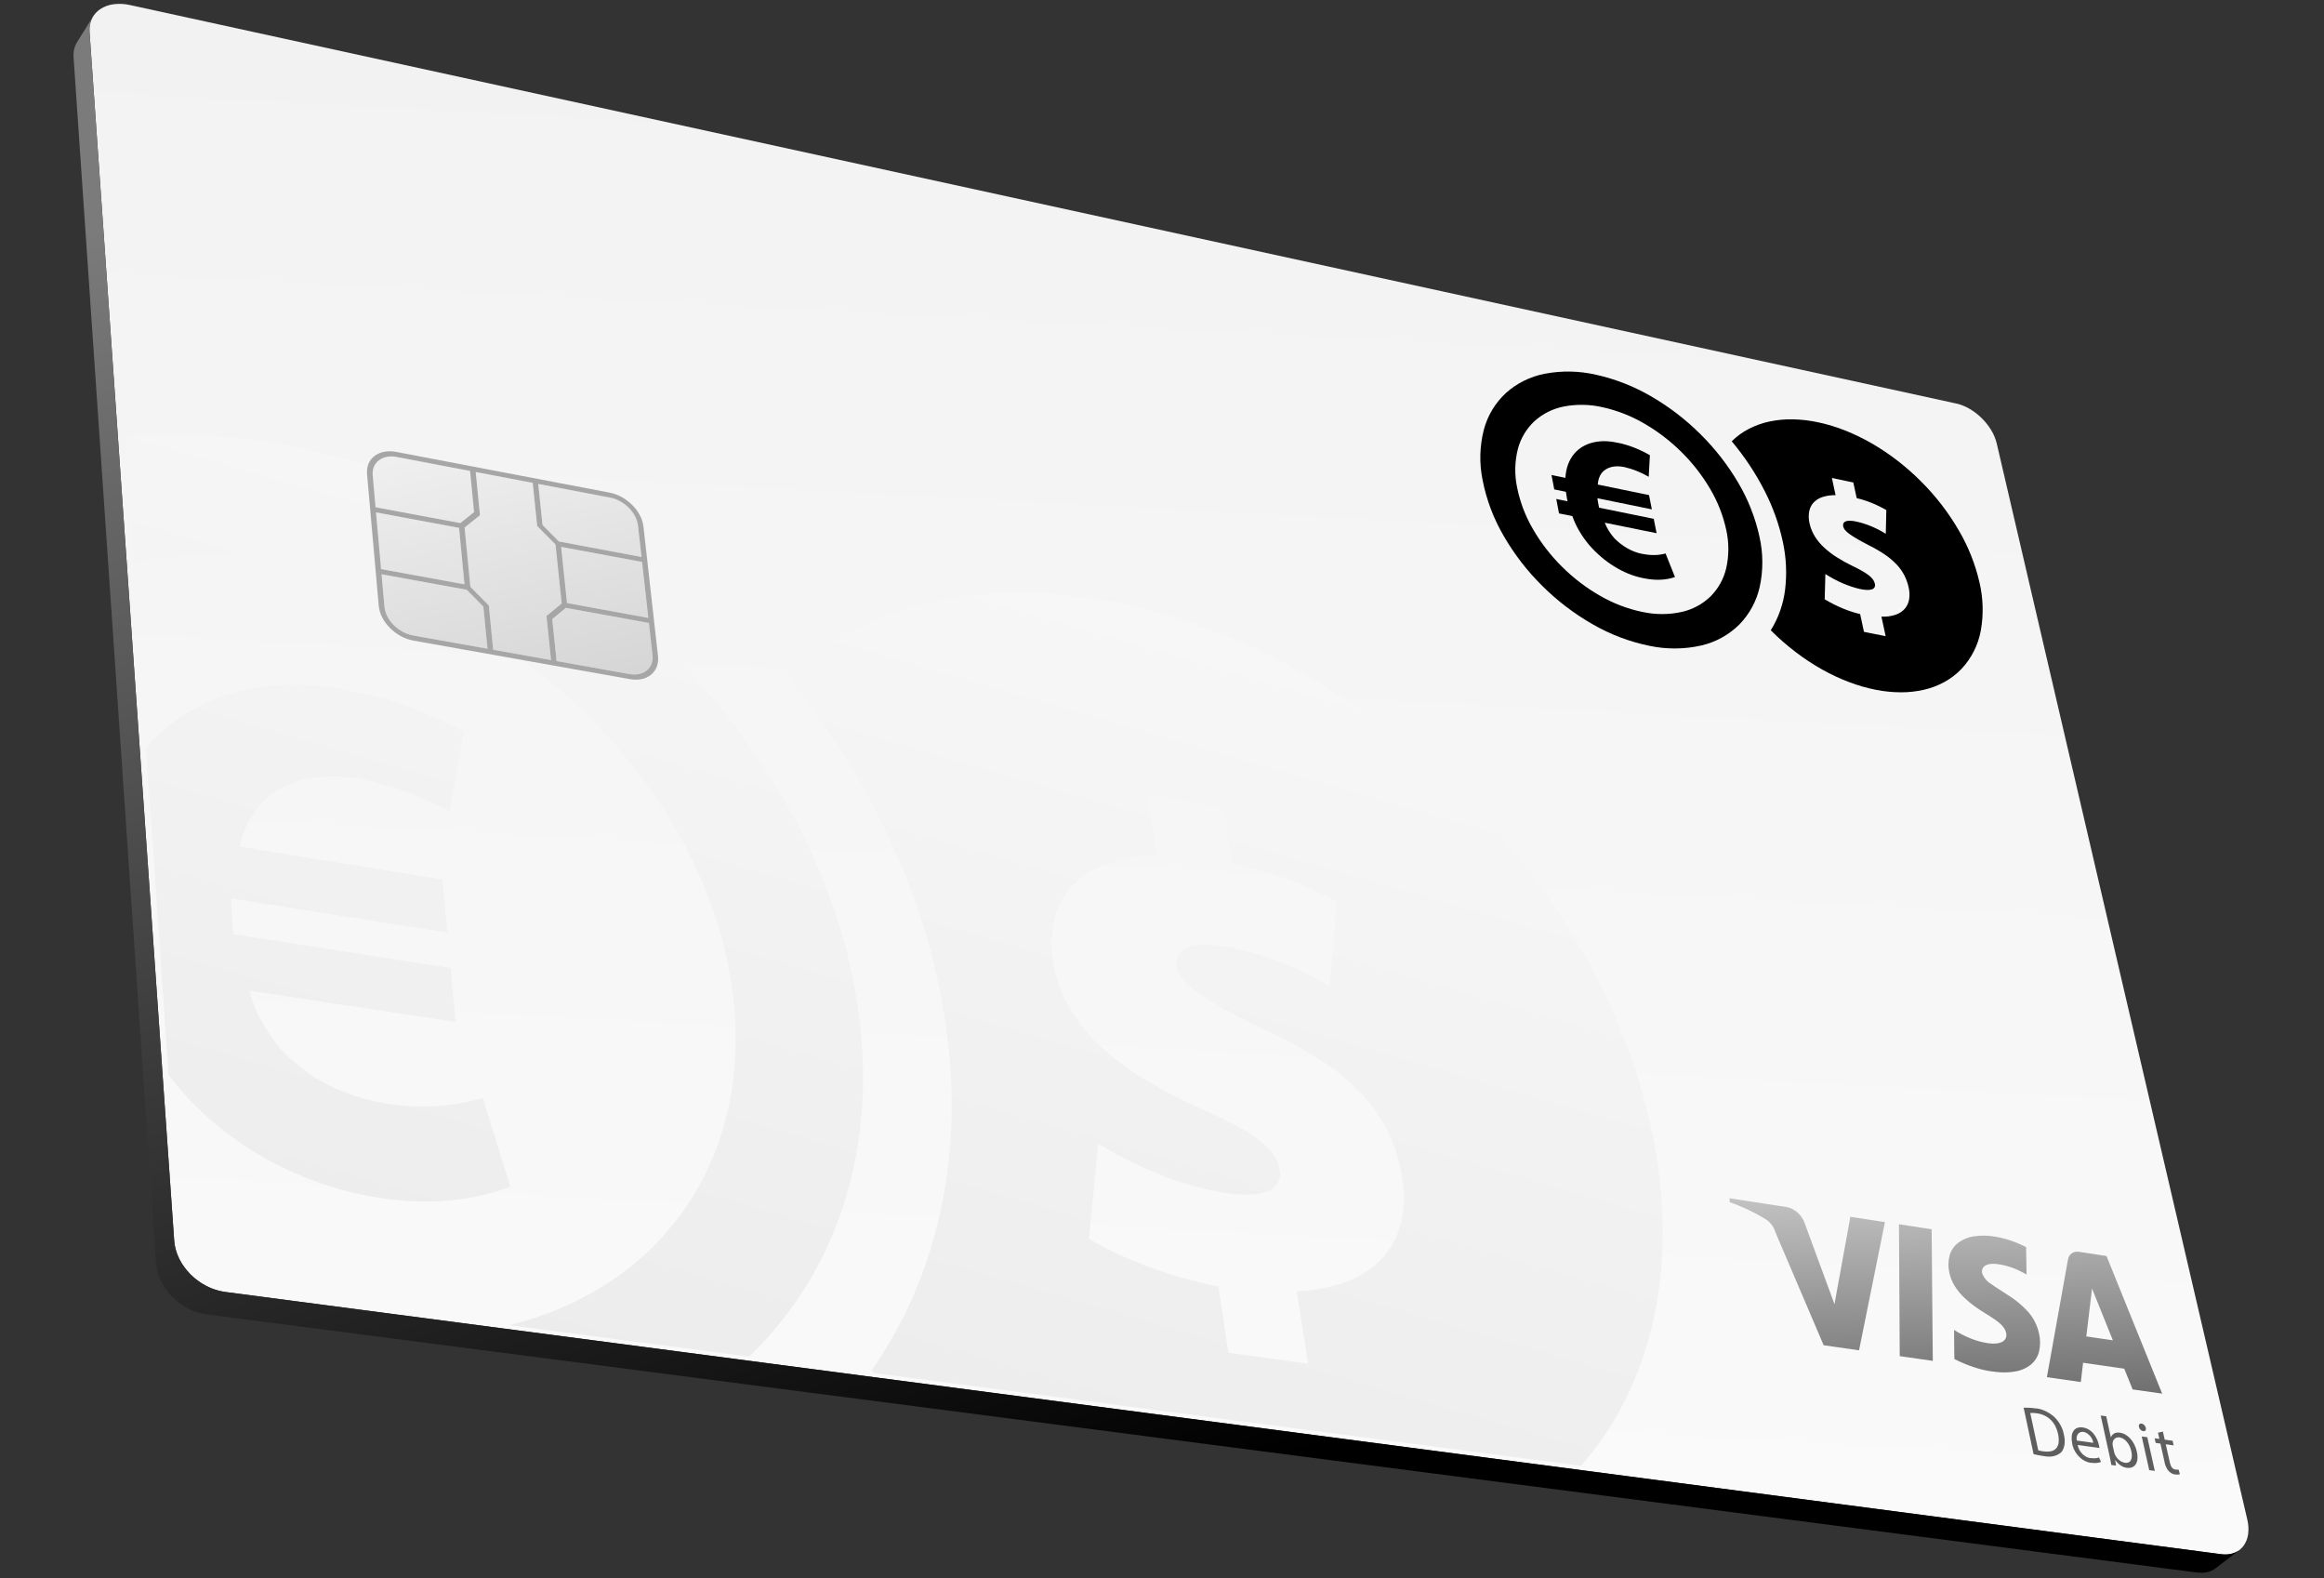
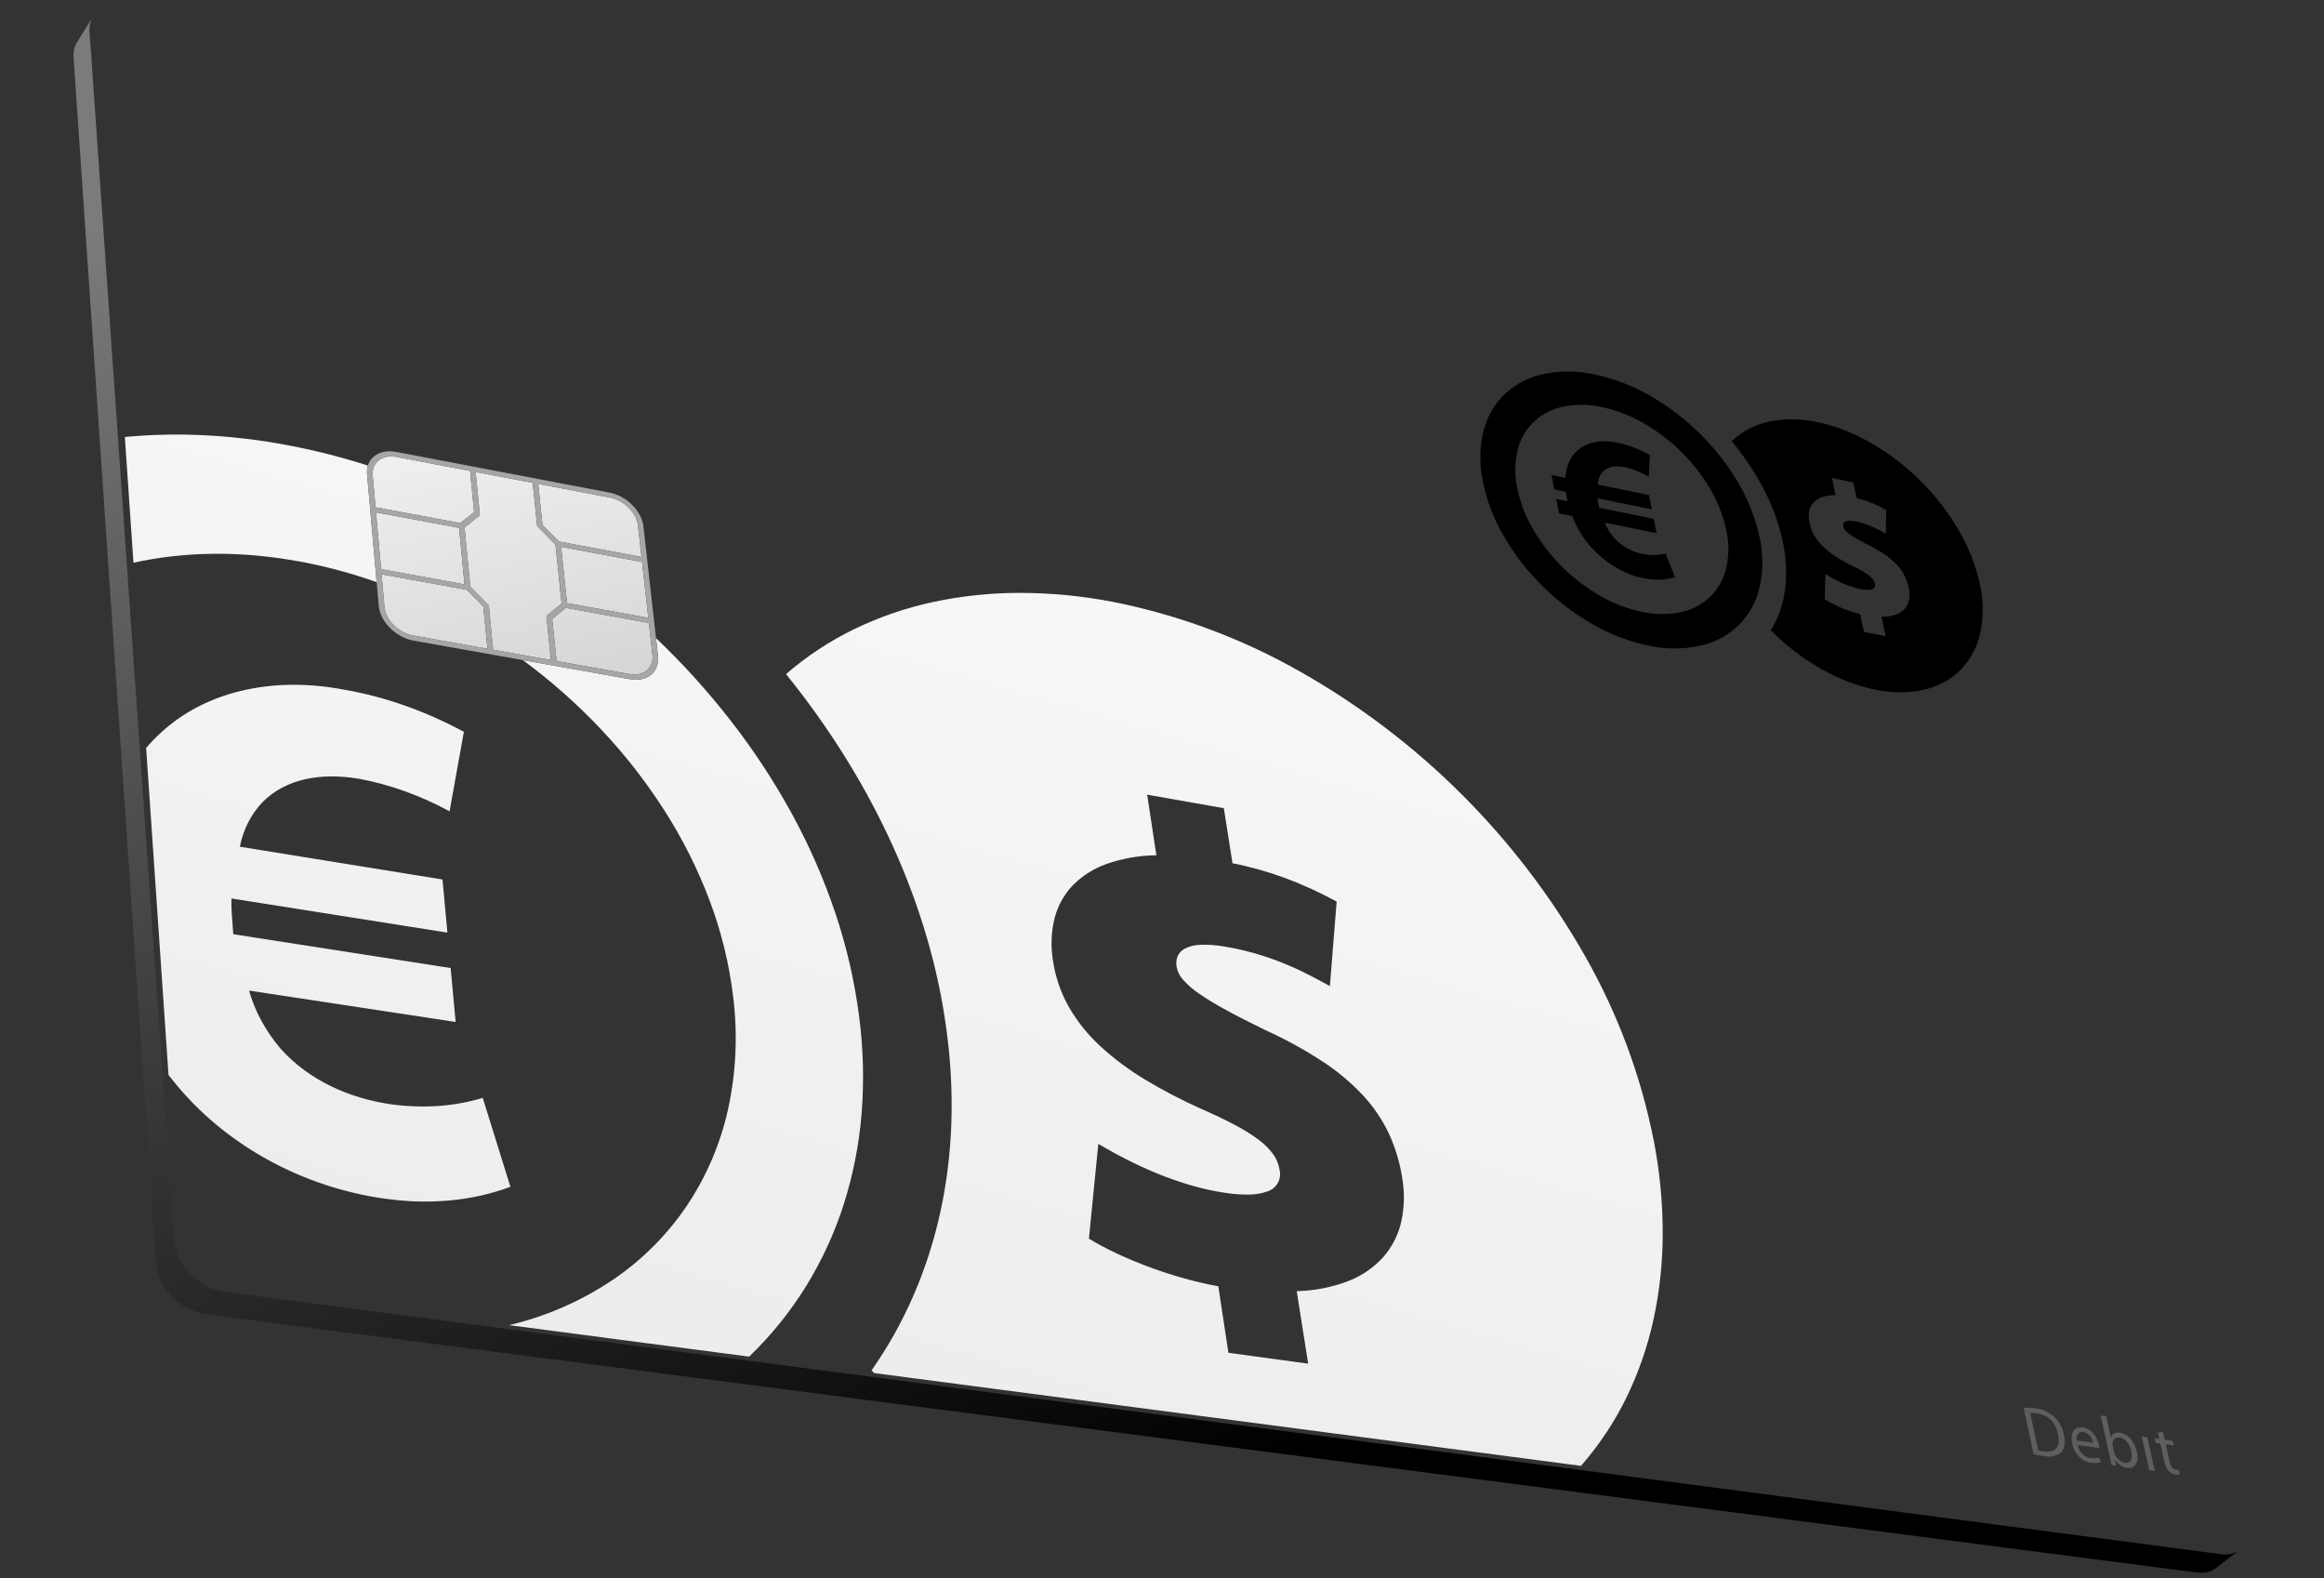
<svg xmlns="http://www.w3.org/2000/svg" width="439" height="298" viewBox="0 0 439 298" fill="none">
  <rect x="0" y="0" width="439" height="298" fill="#333333" stroke="none" />
-   <path d="M419.558 293.501L42.523 243.978C41.285 243.809 40.086 243.428 38.977 242.851C37.87 242.28 36.858 241.539 35.978 240.655C35.114 239.794 34.395 238.798 33.851 237.706C33.32 236.649 33 235.499 32.91 234.32L16.916 6.028C16.84 5.158 16.997 4.284 17.372 3.495C17.732 2.764 18.284 2.144 18.968 1.701C19.719 1.22 20.568 0.913 21.452 0.801C22.493 0.668 23.55 0.72 24.573 0.955L369.538 76.203C370.429 76.408 371.283 76.749 372.069 77.215C373.73 78.198 375.124 79.573 376.13 81.221C376.608 82 376.962 82.848 377.178 83.736L424.508 286.945C424.738 287.866 424.79 288.822 424.661 289.763C424.552 290.549 424.25 291.297 423.782 291.938C423.335 292.535 422.727 292.992 422.029 293.257C421.394 293.491 420.716 293.589 420.041 293.545C419.882 293.537 419.721 293.522 419.558 293.501Z" fill="url(#paint0_linear_1_34488)" />
  <path d="M415.057 296.964L39.061 248.219C38.688 248.169 38.318 248.098 37.954 248.006C37.846 247.98 37.74 247.948 37.633 247.919C37.362 247.845 37.096 247.759 36.833 247.665C36.769 247.64 36.702 247.627 36.636 247.602C36.6 247.588 36.565 247.568 36.528 247.553C36.186 247.418 35.848 247.272 35.521 247.1L35.507 247.091C35.482 247.078 35.459 247.063 35.433 247.05C35.124 246.888 34.825 246.71 34.533 246.522C34.494 246.497 34.453 246.477 34.415 246.452C34.36 246.416 34.31 246.371 34.255 246.335C34.023 246.175 33.798 246.008 33.58 245.833C33.499 245.77 33.419 245.707 33.338 245.641C33.062 245.41 32.793 245.17 32.541 244.915L32.517 244.891L32.499 244.875C32.47 244.846 32.447 244.814 32.422 244.786C32.194 244.553 31.981 244.31 31.777 244.06C31.705 243.973 31.638 243.886 31.57 243.799C31.401 243.578 31.24 243.352 31.089 243.121C31.052 243.065 31.006 243.016 30.971 242.956C30.955 242.93 30.943 242.903 30.926 242.877C30.741 242.584 30.574 242.287 30.422 241.978L30.409 241.949L30.397 241.927C30.378 241.891 30.368 241.853 30.351 241.816C30.222 241.541 30.106 241.26 30.004 240.975C29.989 240.933 29.967 240.893 29.952 240.85C29.931 240.789 29.921 240.726 29.901 240.665C29.824 240.423 29.757 240.181 29.701 239.936C29.685 239.87 29.658 239.805 29.645 239.739C29.637 239.702 29.637 239.666 29.63 239.63C29.56 239.291 29.511 238.948 29.483 238.603L13.899 10.846C13.879 10.573 13.879 10.3 13.899 10.028C13.919 9.77 13.959 9.515 14.019 9.264C14.075 9.023 14.151 8.788 14.247 8.56C14.34 8.338 14.452 8.123 14.581 7.919L17.593 3.096C17.464 3.301 17.352 3.515 17.259 3.738C17.165 3.966 17.089 4.202 17.032 4.443C16.973 4.694 16.933 4.95 16.914 5.207C16.893 5.479 16.893 5.753 16.913 6.025L32.906 234.315C32.933 234.661 32.982 235.006 33.052 235.346C33.072 235.447 33.099 235.549 33.122 235.65C33.18 235.896 33.246 236.14 33.325 236.382C33.358 236.483 33.39 236.59 33.428 236.693C33.532 236.978 33.648 237.26 33.778 237.536C33.798 237.58 33.814 237.624 33.837 237.669C33.992 237.988 34.169 238.296 34.356 238.598C34.408 238.679 34.465 238.761 34.519 238.843C34.672 239.075 34.833 239.301 35.003 239.522C35.07 239.61 35.139 239.698 35.21 239.785C35.415 240.036 35.631 240.279 35.857 240.515C35.89 240.548 35.92 240.586 35.951 240.62C36.213 240.883 36.49 241.133 36.776 241.374C36.856 241.439 36.94 241.504 37.022 241.568C37.242 241.744 37.469 241.911 37.703 242.071C37.8 242.135 37.887 242.198 37.981 242.259C38.272 242.449 38.576 242.628 38.886 242.791C38.91 242.804 38.933 242.819 38.96 242.832C39.294 243.003 39.636 243.158 39.986 243.295C40.084 243.335 40.188 243.369 40.29 243.411C40.554 243.507 40.822 243.593 41.093 243.667C41.2 243.697 41.306 243.728 41.414 243.755C41.78 243.847 42.151 243.919 42.525 243.971L419.56 293.494C419.894 293.539 420.23 293.555 420.567 293.542L420.58 293.542C420.886 293.529 421.189 293.488 421.487 293.419L421.51 293.412C421.787 293.346 422.058 293.252 422.317 293.132L422.326 293.126C422.578 293.008 422.816 292.863 423.037 292.694L418.53 296.153C418.419 296.238 418.302 296.318 418.182 296.392C418.065 296.462 417.944 296.527 417.821 296.585L417.813 296.59L417.808 296.589C417.675 296.652 417.539 296.706 417.399 296.753C417.272 296.797 417.139 296.834 417.004 296.869L416.989 296.874L416.984 296.874L416.971 296.873C416.824 296.908 416.675 296.935 416.526 296.955C416.38 296.975 416.231 296.987 416.078 296.994L416.07 296.994L416.06 296.993C415.9 297 415.737 297 415.571 296.992L415.531 296.99C415.376 296.993 415.218 296.984 415.057 296.964Z" fill="url(#paint1_linear_1_34488)" />
  <path d="M362.83 90.862C365.64 93.648 368.068 96.795 370.05 100.221C371.826 103.261 373.131 106.552 373.92 109.984C374.625 112.961 374.711 116.052 374.174 119.064C373.68 121.791 372.407 124.315 370.507 126.332C369.568 127.31 368.485 128.138 367.296 128.79C366.084 129.451 364.787 129.943 363.442 130.252C362.012 130.581 360.549 130.744 359.082 130.737C357.497 130.732 355.916 130.574 354.36 130.266C352.65 129.928 350.971 129.447 349.341 128.829C347.587 128.168 345.886 127.376 344.251 126.459C342.509 125.484 340.838 124.388 339.25 123.178C337.572 121.903 335.984 120.515 334.495 119.024C335.961 116.671 336.889 114.024 337.212 111.271C337.565 108.262 337.413 105.216 336.761 102.257C336.042 98.939 334.891 95.73 333.339 92.711C331.628 89.361 329.542 86.215 327.121 83.335C328.072 82.397 329.158 81.607 330.343 80.992C331.573 80.357 332.882 79.89 334.236 79.604C335.694 79.296 337.182 79.157 338.672 79.189C340.306 79.222 341.932 79.416 343.528 79.766C345.248 80.139 346.934 80.655 348.569 81.306C350.288 81.991 351.956 82.799 353.558 83.724C355.228 84.688 356.832 85.761 358.36 86.937C359.932 88.148 361.426 89.459 362.83 90.862ZM355.403 116.451C356.299 116.492 357.196 116.373 358.051 116.099C358.72 115.884 359.32 115.496 359.793 114.976C360.227 114.475 360.515 113.864 360.625 113.21C360.747 112.452 360.718 111.677 360.539 110.931C360.369 110.136 360.096 109.367 359.727 108.644C359.34 107.902 358.852 107.217 358.277 106.608C357.609 105.906 356.866 105.278 356.063 104.735C355.07 104.063 354.031 103.462 352.953 102.938C352.147 102.517 351.457 102.144 350.873 101.806C350.289 101.468 349.812 101.169 349.429 100.892C349.109 100.672 348.816 100.415 348.555 100.127C348.375 99.933 348.247 99.697 348.182 99.44C348.137 99.262 348.141 99.075 348.192 98.899C348.252 98.727 348.376 98.585 348.539 98.504C348.779 98.388 349.043 98.331 349.31 98.337C349.743 98.335 350.175 98.383 350.598 98.479C351.06 98.578 351.527 98.7 352 98.847C352.473 98.994 352.944 99.165 353.413 99.359C353.883 99.553 354.354 99.771 354.824 100.01C355.293 100.25 355.76 100.511 356.222 100.795L356.324 96.321C355.861 96.056 355.395 95.809 354.928 95.582C354.462 95.355 353.993 95.146 353.524 94.958C353.055 94.769 352.588 94.601 352.122 94.454C351.656 94.306 351.19 94.178 350.729 94.072L350.088 91.111L346.043 90.263L346.739 93.511C345.89 93.487 345.042 93.607 344.233 93.867C343.594 94.072 343.019 94.437 342.561 94.927C342.14 95.4 341.859 95.98 341.748 96.603C341.623 97.335 341.646 98.083 341.816 98.805C342.005 99.686 342.343 100.528 342.817 101.294C343.307 102.076 343.9 102.788 344.581 103.411C345.323 104.092 346.126 104.704 346.978 105.239C347.914 105.828 348.882 106.366 349.877 106.849C350.591 107.187 351.2 107.505 351.717 107.799C352.163 108.046 352.591 108.324 352.998 108.633C353.297 108.855 353.563 109.12 353.788 109.417C353.966 109.655 354.092 109.928 354.156 110.219C354.222 110.451 354.2 110.699 354.094 110.916C353.976 111.107 353.79 111.246 353.573 111.304C353.279 111.389 352.972 111.424 352.666 111.406C352.252 111.388 351.841 111.336 351.436 111.25C350.887 111.128 350.335 110.976 349.779 110.793C349.225 110.611 348.668 110.4 348.11 110.161C347.552 109.922 347 109.654 346.45 109.36C345.899 109.066 345.351 108.746 344.811 108.4L344.682 113.169C345.235 113.501 345.79 113.809 346.349 114.092C346.907 114.375 347.467 114.634 348.028 114.868C348.587 115.102 349.147 115.31 349.707 115.493C350.265 115.675 350.823 115.832 351.376 115.962L352.101 119.321L356.197 120.137L355.401 116.457" fill="black" />
  <path d="M305.447 83.594L305.494 83.605L305.542 83.614L305.591 83.625L305.638 83.635L305.664 83.636L305.69 83.638L305.716 83.639L305.742 83.641C306.233 83.743 306.727 83.869 307.224 84.019C307.722 84.168 308.217 84.34 308.71 84.533C309.205 84.727 309.7 84.943 310.193 85.182C310.687 85.42 311.176 85.679 311.662 85.96L311.439 90.036C311.071 89.824 310.7 89.626 310.327 89.443C309.953 89.26 309.579 89.094 309.205 88.944C308.831 88.791 308.456 88.656 308.082 88.54C307.707 88.423 307.334 88.321 306.963 88.234L306.916 88.223L306.868 88.212L306.822 88.202L306.774 88.192C306.356 88.103 305.929 88.058 305.501 88.059C305.114 88.058 304.729 88.105 304.353 88.199C304.006 88.288 303.674 88.428 303.367 88.614C303.07 88.795 302.804 89.023 302.58 89.29C302.464 89.44 302.362 89.6 302.272 89.767C302.183 89.938 302.107 90.116 302.044 90.299C301.979 90.488 301.928 90.682 301.892 90.879C301.853 91.085 301.828 91.293 301.818 91.503L311.497 93.493L312.033 96.19L301.756 94.087C301.765 94.188 301.778 94.282 301.79 94.378C301.803 94.475 301.817 94.574 301.833 94.672C301.849 94.77 301.866 94.868 301.884 94.967C301.902 95.066 301.921 95.169 301.942 95.264L302.062 95.871L312.389 97.977L312.928 100.691L303.138 98.706C303.236 98.96 303.347 99.218 303.472 99.468C303.597 99.719 303.737 99.972 303.89 100.219C304.042 100.467 304.207 100.711 304.385 100.946C304.563 101.182 304.752 101.418 304.95 101.644C305.316 102.017 305.707 102.365 306.121 102.685C306.523 102.997 306.947 103.28 307.388 103.534C307.812 103.777 308.253 103.988 308.708 104.166C309.14 104.335 309.585 104.467 310.04 104.559L310.124 104.576L310.209 104.591L310.294 104.605L310.378 104.619C310.753 104.692 311.131 104.745 311.51 104.778C311.873 104.811 312.237 104.823 312.601 104.814C312.949 104.806 313.296 104.777 313.64 104.727C313.971 104.678 314.299 104.609 314.62 104.518L316.401 108.968C315.975 109.117 315.539 109.232 315.096 109.314C314.632 109.4 314.163 109.453 313.692 109.473C313.196 109.494 312.7 109.485 312.205 109.444C311.684 109.401 311.166 109.327 310.653 109.225L310.554 109.205L310.461 109.188L310.377 109.172L310.298 109.157C309.373 108.968 308.467 108.693 307.594 108.334C306.673 107.956 305.785 107.502 304.939 106.977C304.058 106.432 303.219 105.819 302.432 105.144C301.625 104.454 300.871 103.705 300.178 102.901C299.822 102.481 299.486 102.04 299.173 101.597C298.86 101.154 298.571 100.702 298.306 100.25C298.04 99.799 297.799 99.33 297.583 98.864C297.367 98.398 297.179 97.931 297.017 97.463L294.493 96.951L293.974 94.228L296.103 94.662L295.978 94.009C295.959 93.913 295.943 93.819 295.928 93.724C295.913 93.629 295.9 93.534 295.885 93.439L295.843 93.156C295.828 93.061 295.812 92.966 295.793 92.871L293.595 92.421L293.076 89.702L295.708 90.24C295.726 89.797 295.778 89.355 295.863 88.92C295.944 88.506 296.058 88.099 296.203 87.703C296.344 87.321 296.518 86.953 296.723 86.602C296.923 86.257 297.154 85.931 297.414 85.628C297.85 85.126 298.364 84.697 298.936 84.357C299.527 84.008 300.166 83.746 300.832 83.579C301.551 83.4 302.288 83.31 303.028 83.312C303.842 83.321 304.653 83.416 305.447 83.594Z" fill="black" />
  <path d="M301.516 70.771C305.187 71.591 308.707 72.977 311.951 74.88C315.322 76.84 318.428 79.224 321.192 81.974C323.951 84.696 326.344 87.764 328.312 91.103C330.205 94.281 331.572 97.744 332.36 101.358C333.071 104.488 333.083 107.737 332.397 110.873C331.793 113.546 330.458 115.998 328.539 117.955C326.563 119.902 324.087 121.265 321.384 121.893C318.153 122.626 314.801 122.647 311.562 121.955C307.794 121.186 304.176 119.813 300.848 117.888C297.36 115.896 294.152 113.449 291.308 110.612C288.471 107.808 286.023 104.635 284.03 101.179C282.129 97.923 280.788 94.37 280.063 90.67C279.413 87.507 279.496 84.236 280.305 81.11C281.013 78.466 282.455 76.076 284.464 74.218C286.529 72.369 289.056 71.114 291.777 70.584C295.001 69.966 298.318 70.03 301.516 70.771ZM310.306 115.572C312.751 116.1 315.281 116.092 317.723 115.549C319.767 115.084 321.643 114.064 323.145 112.602C324.603 111.133 325.623 109.285 326.088 107.268C326.617 104.898 326.616 102.441 326.085 100.072C325.494 97.334 324.463 94.709 323.032 92.301C321.543 89.767 319.729 87.439 317.636 85.375C315.54 83.29 313.185 81.484 310.627 80.001C308.169 78.561 305.5 77.515 302.718 76.9C300.298 76.343 297.788 76.301 295.35 76.778C293.296 77.188 291.391 78.146 289.839 79.553C288.329 80.968 287.25 82.78 286.725 84.782C286.126 87.147 286.072 89.617 286.569 92.005C287.123 94.793 288.139 97.468 289.575 99.921C291.078 102.52 292.923 104.907 295.059 107.017C297.201 109.153 299.615 110.997 302.238 112.501C304.745 113.952 307.469 114.99 310.306 115.577" fill="black" />
-   <path d="M404.548 268.834C404.637 268.848 404.723 268.877 404.802 268.921C404.887 268.967 404.965 269.025 405.034 269.094C405.107 269.163 405.17 269.242 405.222 269.328C405.272 269.413 405.308 269.505 405.331 269.601L405.34 269.641C405.363 269.726 405.37 269.814 405.36 269.901C405.351 269.975 405.325 270.045 405.283 270.105C405.243 270.162 405.187 270.206 405.123 270.232C405.049 270.26 404.97 270.269 404.893 270.258L404.835 270.25L404.81 270.249C404.724 270.236 404.641 270.207 404.565 270.165C404.484 270.12 404.409 270.063 404.343 269.998C404.274 269.93 404.215 269.854 404.165 269.77C404.116 269.688 404.079 269.599 404.056 269.506L404.047 269.46C404.023 269.372 404.018 269.281 404.03 269.191C404.039 269.115 404.067 269.043 404.111 268.982C404.152 268.925 404.208 268.881 404.274 268.855C404.347 268.827 404.426 268.818 404.504 268.829L404.54 268.831L404.553 268.831L404.548 268.834Z" fill="#5E5E5E" />
-   <path d="M402.856 262.385L401.268 258.466L393.493 257.342L393.063 260.985L386.654 260.069L390.637 237.862C390.675 237.616 390.76 237.38 390.887 237.167C391.005 236.972 391.163 236.804 391.351 236.675C391.543 236.543 391.761 236.452 391.991 236.409C392.248 236.36 392.513 236.358 392.771 236.4L397.916 237.188L408.43 263.174L402.856 262.385ZM394.1 252.371L399.117 253.106L395.183 243.334L394.1 252.371ZM376.357 258.991L376.328 258.99L376.298 258.988L376.271 258.987L376.242 258.985C375.664 258.903 375.08 258.791 374.494 258.651C373.907 258.511 373.314 258.332 372.723 258.136C372.133 257.94 371.539 257.715 370.946 257.464C370.353 257.213 369.762 256.936 369.174 256.633L369.116 251.143C369.643 251.479 370.174 251.785 370.711 252.06C371.237 252.33 371.776 252.573 372.327 252.788C372.855 252.995 373.395 253.173 373.943 253.321C374.47 253.463 375.005 253.574 375.546 253.653L375.611 253.662L375.675 253.67L375.74 253.679L375.804 253.682C376.231 253.739 376.662 253.748 377.091 253.708C377.466 253.678 377.832 253.581 378.172 253.42C378.466 253.283 378.706 253.053 378.856 252.767C379.007 252.433 379.041 252.058 378.951 251.702C378.891 251.412 378.78 251.135 378.623 250.884C378.429 250.579 378.196 250.302 377.929 250.058C377.567 249.726 377.181 249.42 376.775 249.143C376.306 248.813 375.746 248.454 375.08 248.052C374.432 247.659 373.722 247.208 373.018 246.695C372.287 246.171 371.597 245.593 370.953 244.965C370.297 244.33 369.722 243.617 369.238 242.843C368.752 242.065 368.408 241.207 368.224 240.308C367.974 239.225 367.998 238.097 368.296 237.026C368.571 236.108 369.124 235.297 369.879 234.706C370.731 234.065 371.727 233.646 372.78 233.484C374.115 233.277 375.474 233.29 376.804 233.521C377.29 233.596 377.78 233.695 378.272 233.818C378.765 233.941 379.259 234.085 379.752 234.249C380.248 234.416 380.744 234.604 381.241 234.813C381.738 235.024 382.233 235.254 382.727 235.509L382.817 240.691C382.39 240.438 381.961 240.207 381.529 239.999C381.098 239.791 380.665 239.606 380.232 239.443C379.8 239.282 379.368 239.145 378.936 239.031C378.511 238.919 378.082 238.829 377.648 238.763C377.554 238.749 377.464 238.737 377.371 238.726C377.279 238.714 377.187 238.702 377.097 238.694C377.006 238.686 376.914 238.677 376.824 238.67C376.733 238.663 376.642 238.66 376.552 238.656C376.187 238.644 375.822 238.69 375.471 238.79C375.214 238.863 374.976 238.994 374.776 239.173C374.613 239.325 374.495 239.519 374.436 239.733C374.377 239.947 374.37 240.171 374.414 240.388C374.719 241.271 375.331 242.014 376.139 242.481C377.063 243.164 378.255 243.86 379.471 244.674C380.748 245.487 381.919 246.457 382.957 247.56C384.049 248.738 384.808 250.185 385.154 251.754C385.434 252.902 385.439 254.1 385.171 255.25C384.926 256.214 384.38 257.075 383.613 257.707C382.744 258.387 381.716 258.832 380.626 258.999C379.721 259.153 378.801 259.203 377.885 259.146C377.398 259.119 376.889 259.067 376.357 258.991ZM358.857 256.094L358.714 231.189L364.883 232.134L365.104 256.988L358.857 256.094ZM344.485 254.039L335.345 232.629C335.273 232.377 335.175 232.134 335.052 231.902C334.927 231.664 334.781 231.438 334.614 231.227C334.446 231.012 334.258 230.813 334.054 230.631C333.85 230.449 333.629 230.286 333.395 230.144C332.851 229.819 332.304 229.51 331.752 229.217C331.199 228.924 330.647 228.646 330.093 228.384C329.536 228.123 328.976 227.877 328.415 227.648C327.854 227.419 327.29 227.208 326.723 227.015L326.727 226.29L337.483 227.937C337.857 227.999 338.219 228.119 338.555 228.294C338.911 228.474 339.242 228.699 339.54 228.964C339.848 229.238 340.12 229.548 340.352 229.888C340.583 230.229 340.768 230.599 340.9 230.988L346.531 246.274L349.529 229.782L356.059 230.782L351.171 254.996L344.485 254.039Z" fill="url(#paint2_linear_1_34488)" />
  <path d="M400.475 270.561C400.845 270.616 401.201 270.742 401.522 270.934C401.867 271.14 402.179 271.399 402.444 271.702C402.735 272.031 402.98 272.398 403.174 272.792C403.385 273.218 403.543 273.668 403.646 274.132C403.763 274.61 403.799 275.104 403.752 275.594C403.721 275.946 403.6 276.285 403.4 276.577C403.227 276.818 402.986 277.001 402.707 277.102C402.416 277.203 402.105 277.231 401.801 277.184L401.745 277.181L401.718 277.18L401.69 277.178C401.493 277.15 401.3 277.096 401.116 277.02C400.919 276.937 400.73 276.834 400.554 276.712C400.367 276.584 400.193 276.438 400.033 276.277C399.867 276.11 399.717 275.928 399.584 275.733L399.555 275.731L399.721 276.771L398.826 276.647C398.808 276.538 398.786 276.415 398.763 276.285C398.74 276.154 398.714 276.015 398.685 275.872C398.655 275.729 398.63 275.582 398.6 275.435C398.571 275.288 398.541 275.142 398.51 275L396.817 267.31L397.861 267.455L398.74 271.443C398.797 271.285 398.882 271.138 398.99 271.008C399.091 270.886 399.215 270.783 399.354 270.706C399.496 270.627 399.652 270.573 399.813 270.548C399.989 270.52 400.169 270.519 400.346 270.545L400.379 270.546L400.412 270.548L400.446 270.55L400.475 270.561ZM401.379 276.236C401.617 276.277 401.861 276.251 402.084 276.159C402.276 276.072 402.432 275.923 402.526 275.735C402.636 275.508 402.695 275.26 402.698 275.008C402.707 274.677 402.672 274.347 402.596 274.025C402.525 273.709 402.42 273.401 402.283 273.108C402.151 272.822 401.985 272.554 401.786 272.311C401.601 272.08 401.379 271.881 401.13 271.721C400.89 271.568 400.62 271.468 400.338 271.427C400.133 271.408 399.925 271.438 399.733 271.515C399.561 271.587 399.411 271.705 399.301 271.856C399.184 272.018 399.109 272.205 399.08 272.402C399.047 272.636 399.057 272.874 399.111 273.105L399.36 274.236C399.366 274.272 399.375 274.307 399.384 274.338C399.393 274.368 399.403 274.409 399.416 274.439C399.428 274.47 399.44 274.511 399.453 274.541C399.467 274.572 399.481 274.612 399.496 274.644C399.585 274.849 399.698 275.043 399.833 275.222C399.966 275.399 400.117 275.56 400.286 275.703C400.447 275.839 400.623 275.954 400.812 276.048C400.988 276.134 401.176 276.193 401.37 276.221L401.385 276.222" fill="#5E5E5E" />
  <path d="M396.482 272.899C396.494 272.945 396.505 272.99 396.514 273.035C396.524 273.079 396.532 273.125 396.538 273.17C396.545 273.216 396.552 273.259 396.558 273.304C396.564 273.35 396.569 273.393 396.573 273.437L392.477 272.872C392.519 273.156 392.606 273.431 392.735 273.687C392.866 273.952 393.032 274.199 393.228 274.42C393.422 274.639 393.644 274.831 393.889 274.99C394.121 275.142 394.377 275.254 394.647 275.319L394.688 275.327L394.727 275.334L394.767 275.336L394.807 275.339L394.846 275.341L394.885 275.343L394.925 275.345L394.965 275.347L395.002 275.349L395.039 275.351L395.076 275.353L395.113 275.355C395.236 275.372 395.36 275.382 395.484 275.386C395.603 275.389 395.722 275.386 395.841 275.375C395.955 275.364 396.069 275.347 396.181 275.322C396.29 275.298 396.398 275.267 396.503 275.229L396.88 276.083C396.747 276.133 396.612 276.173 396.473 276.203C396.332 276.235 396.189 276.257 396.044 276.27C395.895 276.283 395.744 276.287 395.594 276.282C395.438 276.278 395.282 276.265 395.127 276.244L395.1 276.242L395.074 276.241L395.047 276.239L395.021 276.238L394.979 276.236L394.936 276.234L394.893 276.231L394.85 276.229C394.478 276.173 394.12 276.052 393.79 275.873C393.435 275.682 393.108 275.444 392.818 275.164C392.516 274.876 392.252 274.55 392.032 274.195C391.812 273.841 391.644 273.457 391.532 273.056C391.522 273.018 391.512 272.98 391.504 272.942C391.496 272.905 391.486 272.867 391.479 272.83C391.472 272.792 391.464 272.755 391.458 272.719C391.452 272.682 391.447 272.644 391.442 272.607C391.341 272.174 391.306 271.729 391.338 271.286C391.36 270.93 391.464 270.584 391.643 270.275C391.806 270.003 392.052 269.79 392.345 269.669C392.69 269.537 393.064 269.5 393.429 269.563C393.875 269.624 394.302 269.783 394.679 270.03C395.026 270.26 395.331 270.549 395.579 270.884C395.816 271.2 396.015 271.544 396.17 271.907C396.306 272.227 396.41 272.559 396.482 272.899ZM395.403 272.467C395.381 272.24 395.32 272.019 395.225 271.812C395.027 271.377 394.716 271.004 394.326 270.729C394.139 270.597 393.932 270.498 393.713 270.434L393.522 270.392C393.32 270.374 393.116 270.405 392.929 270.483C392.76 270.555 392.613 270.672 392.504 270.82C392.391 270.978 392.316 271.161 392.286 271.354C392.25 271.581 392.257 271.813 392.306 272.038L395.403 272.467Z" fill="#5E5E5E" />
  <path d="M388.004 267.534C388.248 267.766 388.473 268.016 388.678 268.282C388.881 268.544 389.063 268.821 389.222 269.112C389.379 269.393 389.512 269.686 389.621 269.989C389.726 270.279 389.804 270.578 389.855 270.882C389.935 271.191 389.987 271.506 390.012 271.824C390.035 272.118 390.029 272.413 389.993 272.706C389.96 272.976 389.895 273.242 389.801 273.497C389.711 273.74 389.588 273.969 389.437 274.179C389.252 274.357 389.046 274.511 388.823 274.637C388.597 274.765 388.356 274.865 388.106 274.935C387.844 275.008 387.575 275.053 387.304 275.067C387.013 275.083 386.721 275.07 386.433 275.03L386.348 275.017C386.319 275.016 386.291 275.008 386.262 275.004L386.176 274.988L386.089 274.971C385.928 274.949 385.766 274.925 385.606 274.899C385.445 274.874 385.283 274.844 385.12 274.814C384.958 274.783 384.796 274.75 384.634 274.714C384.472 274.679 384.307 274.639 384.139 274.597L382.265 265.84C382.443 265.832 382.622 265.83 382.802 265.831C382.983 265.833 383.166 265.838 383.349 265.849C383.533 265.859 383.718 265.873 383.904 265.891C384.089 265.909 384.277 265.933 384.465 265.958L384.551 265.963L384.637 265.967L384.723 265.977L384.81 265.988C385.084 266.028 385.356 266.089 385.62 266.172C385.898 266.26 386.17 266.368 386.433 266.494C386.709 266.627 386.976 266.778 387.232 266.947C387.502 267.126 387.759 267.322 388.004 267.534ZM386.093 274.078C386.574 274.158 387.065 274.142 387.539 274.029C387.906 273.941 388.234 273.734 388.471 273.44C388.708 273.12 388.849 272.739 388.878 272.342C388.921 271.814 388.879 271.282 388.755 270.767C388.654 270.264 388.484 269.778 388.252 269.321C388.035 268.891 387.752 268.499 387.412 268.158C387.067 267.817 386.668 267.536 386.231 267.328C385.754 267.102 385.246 266.952 384.723 266.883L384.696 266.882L384.67 266.88L384.644 266.879L384.617 266.878C384.522 266.863 384.427 266.852 384.333 266.845C384.239 266.84 384.146 266.835 384.054 266.83C383.962 266.825 383.87 266.826 383.78 266.828C383.689 266.829 383.6 266.834 383.511 266.841L385.024 273.889C385.115 273.912 385.205 273.932 385.295 273.952C385.385 273.972 385.475 273.988 385.565 274.005C385.656 274.022 385.745 274.037 385.833 274.052C385.922 274.067 386.012 274.08 386.101 274.091" fill="#5E5E5E" />
-   <path d="M165.129 259.293L165.005 259.168L164.883 259.044C164.842 259.002 164.801 258.96 164.759 258.919C164.717 258.878 164.675 258.836 164.631 258.793C167.782 254.296 170.465 249.488 172.639 244.445C174.813 239.392 176.493 234.142 177.656 228.766C178.84 223.278 179.527 217.694 179.708 212.083C179.896 206.273 179.597 200.458 178.816 194.698C178.031 188.754 176.789 182.88 175.104 177.126C173.376 171.23 171.236 165.463 168.698 159.868C166.094 154.115 163.114 148.54 159.778 143.178C156.347 137.656 152.574 132.355 148.481 127.304C152.389 123.912 156.728 121.051 161.384 118.794C166.126 116.502 171.126 114.785 176.277 113.682C181.667 112.529 187.165 111.952 192.678 111.962C198.535 111.97 204.378 112.532 210.13 113.64C222.545 116.093 234.485 120.527 245.493 126.77C267.958 139.459 286.566 157.996 299.341 180.412C305.592 191.357 310.014 203.25 312.432 215.62C313.531 221.325 314.085 227.121 314.085 232.931C314.086 238.401 313.5 243.856 312.338 249.201C311.223 254.321 309.496 259.288 307.193 263.994C304.919 268.627 302.043 272.938 298.64 276.817L165.129 259.293ZM205.696 233.911C207.279 234.867 208.91 235.741 210.582 236.531C212.408 237.402 214.414 238.261 216.536 239.065C218.658 239.869 220.893 240.616 223.184 241.271C225.475 241.925 227.811 242.483 230.141 242.91L232.043 255.464L247.108 257.515L244.948 243.822C248.311 243.752 251.636 243.097 254.774 241.886C257.304 240.902 259.564 239.333 261.37 237.306C263.029 235.379 264.182 233.07 264.726 230.586C265.309 227.83 265.346 224.986 264.837 222.214C264.386 219.377 263.542 216.616 262.331 214.011C261.087 211.397 259.453 208.988 257.484 206.866C255.203 204.431 252.637 202.279 249.841 200.457C246.36 198.183 242.706 196.184 238.914 194.477C236.07 193.087 233.637 191.848 231.58 190.721C229.832 189.786 228.136 188.757 226.499 187.638C225.379 186.892 224.359 186.004 223.465 184.998C222.847 184.318 222.43 183.479 222.26 182.576C222.141 181.921 222.201 181.246 222.435 180.622C222.703 179.983 223.188 179.459 223.804 179.142C224.695 178.697 225.672 178.453 226.667 178.427C228.228 178.36 229.792 178.469 231.329 178.753C233.594 179.128 235.832 179.654 238.027 180.328C239.903 180.904 241.747 181.582 243.55 182.36C245.201 183.069 246.661 183.79 247.937 184.453C249.213 185.117 250.303 185.726 251.212 186.212L252.492 170.257C250.889 169.381 249.274 168.571 247.645 167.829C246.016 167.087 244.377 166.412 242.728 165.803C241.083 165.197 239.434 164.661 237.78 164.196C236.126 163.731 234.472 163.338 232.819 163.018L231.177 152.617L216.698 150.066L218.436 161.513C215.28 161.544 212.149 162.081 209.163 163.102C206.735 163.932 204.53 165.307 202.716 167.122C201.051 168.842 199.854 170.96 199.241 173.274C198.579 175.881 198.457 178.594 198.882 181.249C199.322 184.39 200.352 187.419 201.919 190.176C203.529 192.957 205.557 195.475 207.93 197.642C210.528 200.013 213.359 202.117 216.379 203.919C219.713 205.921 223.163 207.721 226.711 209.31C229.27 210.432 231.445 211.461 233.28 212.445C234.861 213.262 236.373 214.206 237.803 215.266C238.85 216.031 239.77 216.955 240.53 218.006C241.138 218.866 241.54 219.855 241.707 220.895C241.921 221.756 241.793 222.667 241.35 223.435C240.907 224.204 240.184 224.772 239.332 225.018C238.247 225.392 237.109 225.584 235.962 225.586C234.45 225.607 232.939 225.499 231.445 225.262C229.213 224.925 227.008 224.436 224.843 223.798C222.698 223.167 220.588 222.425 218.521 221.574C216.48 220.737 214.519 219.823 212.669 218.88C210.819 217.937 209.075 216.963 207.471 216.01L205.696 233.911ZM96.172 250.243C103.195 248.584 109.859 245.667 115.841 241.631C121.352 237.887 126.095 233.121 129.812 227.591C133.49 222.074 136.109 215.921 137.535 209.445C139.041 202.53 139.372 195.411 138.512 188.386C137.78 182.166 136.297 176.057 134.095 170.195C131.859 164.232 129.003 158.521 125.575 153.154C122.074 147.668 118.063 142.525 113.596 137.792C109.059 132.978 104.096 128.582 98.769 124.658L119.009 128.259C119.753 128.4 120.517 128.394 121.259 128.24C121.897 128.106 122.494 127.821 123 127.409C123.48 127.011 123.848 126.494 124.067 125.909C124.302 125.261 124.381 124.566 124.295 123.881L123.915 120.501C129.03 125.369 133.773 130.613 138.106 136.188C142.374 141.677 146.197 147.498 149.54 153.595C152.83 159.593 155.584 165.869 157.769 172.352C159.936 178.772 161.456 185.393 162.307 192.116C163.088 198.134 163.239 204.216 162.758 210.265C162.294 216.056 161.173 221.775 159.417 227.313C157.692 232.742 155.31 237.941 152.325 242.792C149.301 247.697 145.667 252.198 141.509 256.189L96.172 250.243ZM72.746 226.37C64.92 225.278 57.36 222.757 50.444 218.933C46.998 217.026 43.742 214.795 40.72 212.269C37.703 209.75 34.951 206.93 32.507 203.851L32.339 203.642L32.17 203.433L32.002 203.224L31.834 203.015L27.604 141.257C27.818 141.006 28.031 140.758 28.244 140.515C28.457 140.272 28.681 140.032 28.916 139.794C29.143 139.558 29.377 139.325 29.613 139.095C29.849 138.865 30.09 138.639 30.334 138.417C32.411 136.489 34.737 134.85 37.25 133.543C39.828 132.204 42.559 131.182 45.383 130.5C48.344 129.786 51.375 129.393 54.421 129.329C57.654 129.261 60.885 129.51 64.07 130.07L64.235 130.1L64.401 130.129L64.568 130.16L64.733 130.191L64.814 130.204L64.895 130.218L64.977 130.233L65.059 130.246C66.977 130.58 68.894 130.999 70.809 131.502C72.724 132.006 74.625 132.591 76.513 133.258C78.401 133.925 80.274 134.671 82.132 135.498C83.99 136.324 85.822 137.225 87.626 138.202L84.922 153.213C83.554 152.468 82.168 151.78 80.761 151.148C79.355 150.516 77.936 149.943 76.505 149.428C75.075 148.913 73.634 148.458 72.183 148.063C70.732 147.668 69.279 147.335 67.823 147.066C66.068 146.764 64.291 146.615 62.51 146.619C60.861 146.623 59.217 146.806 57.607 147.163C56.09 147.501 54.624 148.039 53.248 148.763C51.892 149.483 50.653 150.403 49.572 151.493C49.033 152.065 48.535 152.675 48.082 153.318C47.629 153.962 47.222 154.638 46.865 155.34C46.505 156.05 46.195 156.785 45.937 157.538C45.674 158.308 45.463 159.095 45.305 159.894L83.586 166.082L84.511 176.113L43.72 169.669C43.708 170.02 43.705 170.374 43.711 170.731C43.715 171.089 43.728 171.451 43.746 171.818C43.764 172.186 43.786 172.558 43.812 172.938C43.838 173.318 43.872 173.707 43.896 174.103L44.069 176.416L85.128 182.802L86.067 192.99L47.047 187.063C47.321 188.04 47.651 189.001 48.036 189.94C48.431 190.903 48.878 191.843 49.375 192.758C49.884 193.695 50.442 194.604 51.047 195.482C51.666 196.382 52.33 197.249 53.038 198.081C54.386 199.57 55.881 200.918 57.501 202.105C59.098 203.274 60.8 204.294 62.584 205.152C64.364 206.009 66.211 206.721 68.106 207.279C70 207.838 71.931 208.26 73.885 208.542C75.396 208.746 76.916 208.875 78.439 208.927C79.915 208.977 81.393 208.951 82.867 208.847C84.296 208.746 85.719 208.566 87.129 208.309C88.5 208.058 89.855 207.728 91.187 207.32L96.415 224.117C94.63 224.784 92.801 225.329 90.942 225.749C89.025 226.182 87.083 226.492 85.127 226.678C83.103 226.871 81.07 226.942 79.037 226.891C78.535 226.879 78.032 226.86 77.526 226.834C75.951 226.746 74.359 226.592 72.746 226.37ZM67.516 108.731C66.297 108.353 65.07 107.998 63.835 107.667C62.6 107.336 61.357 107.03 60.106 106.75C58.852 106.468 57.594 106.212 56.333 105.98L56.302 105.978L56.271 105.977L56.239 105.975L56.208 105.973C53.529 105.485 50.867 105.125 48.221 104.892C45.575 104.659 42.952 104.555 40.353 104.58C37.784 104.601 35.217 104.753 32.663 105.036C30.158 105.312 27.67 105.724 25.21 106.269L23.586 82.525C26.084 82.285 28.608 82.139 31.158 82.086C33.707 82.032 36.27 82.072 38.846 82.204C41.422 82.339 44.014 82.563 46.622 82.876C49.23 83.189 51.839 83.595 54.449 84.093C55.739 84.339 57.021 84.604 58.292 84.886C59.564 85.169 60.826 85.469 62.078 85.786C63.329 86.105 64.573 86.442 65.81 86.798C67.046 87.153 68.275 87.526 69.495 87.916C69.457 88.041 69.425 88.168 69.399 88.296C69.373 88.427 69.354 88.561 69.34 88.694C69.326 88.826 69.321 88.969 69.318 89.111C69.316 89.254 69.325 89.4 69.338 89.549L71.149 109.933C69.948 109.511 68.737 109.11 67.516 108.731Z" fill="url(#paint3_linear_1_34488)" />
+   <path d="M165.129 259.293L165.005 259.168L164.883 259.044C164.842 259.002 164.801 258.96 164.759 258.919C164.717 258.878 164.675 258.836 164.631 258.793C167.782 254.296 170.465 249.488 172.639 244.445C174.813 239.392 176.493 234.142 177.656 228.766C178.84 223.278 179.527 217.694 179.708 212.083C179.896 206.273 179.597 200.458 178.816 194.698C178.031 188.754 176.789 182.88 175.104 177.126C173.376 171.23 171.236 165.463 168.698 159.868C166.094 154.115 163.114 148.54 159.778 143.178C156.347 137.656 152.574 132.355 148.481 127.304C152.389 123.912 156.728 121.051 161.384 118.794C166.126 116.502 171.126 114.785 176.277 113.682C181.667 112.529 187.165 111.952 192.678 111.962C198.535 111.97 204.378 112.532 210.13 113.64C222.545 116.093 234.485 120.527 245.493 126.77C267.958 139.459 286.566 157.996 299.341 180.412C305.592 191.357 310.014 203.25 312.432 215.62C313.531 221.325 314.085 227.121 314.085 232.931C314.086 238.401 313.5 243.856 312.338 249.201C311.223 254.321 309.496 259.288 307.193 263.994C304.919 268.627 302.043 272.938 298.64 276.817L165.129 259.293ZM205.696 233.911C207.279 234.867 208.91 235.741 210.582 236.531C212.408 237.402 214.414 238.261 216.536 239.065C218.658 239.869 220.893 240.616 223.184 241.271C225.475 241.925 227.811 242.483 230.141 242.91L232.043 255.464L247.108 257.515L244.948 243.822C248.311 243.752 251.636 243.097 254.774 241.886C257.304 240.902 259.564 239.333 261.37 237.306C263.029 235.379 264.182 233.07 264.726 230.586C265.309 227.83 265.346 224.986 264.837 222.214C264.386 219.377 263.542 216.616 262.331 214.011C261.087 211.397 259.453 208.988 257.484 206.866C255.203 204.431 252.637 202.279 249.841 200.457C246.36 198.183 242.706 196.184 238.914 194.477C236.07 193.087 233.637 191.848 231.58 190.721C229.832 189.786 228.136 188.757 226.499 187.638C225.379 186.892 224.359 186.004 223.465 184.998C222.847 184.318 222.43 183.479 222.26 182.576C222.141 181.921 222.201 181.246 222.435 180.622C222.703 179.983 223.188 179.459 223.804 179.142C224.695 178.697 225.672 178.453 226.667 178.427C228.228 178.36 229.792 178.469 231.329 178.753C233.594 179.128 235.832 179.654 238.027 180.328C239.903 180.904 241.747 181.582 243.55 182.36C245.201 183.069 246.661 183.79 247.937 184.453C249.213 185.117 250.303 185.726 251.212 186.212L252.492 170.257C250.889 169.381 249.274 168.571 247.645 167.829C246.016 167.087 244.377 166.412 242.728 165.803C241.083 165.197 239.434 164.661 237.78 164.196C236.126 163.731 234.472 163.338 232.819 163.018L231.177 152.617L216.698 150.066L218.436 161.513C215.28 161.544 212.149 162.081 209.163 163.102C206.735 163.932 204.53 165.307 202.716 167.122C201.051 168.842 199.854 170.96 199.241 173.274C198.579 175.881 198.457 178.594 198.882 181.249C199.322 184.39 200.352 187.419 201.919 190.176C203.529 192.957 205.557 195.475 207.93 197.642C210.528 200.013 213.359 202.117 216.379 203.919C219.713 205.921 223.163 207.721 226.711 209.31C229.27 210.432 231.445 211.461 233.28 212.445C234.861 213.262 236.373 214.206 237.803 215.266C238.85 216.031 239.77 216.955 240.53 218.006C241.138 218.866 241.54 219.855 241.707 220.895C241.921 221.756 241.793 222.667 241.35 223.435C240.907 224.204 240.184 224.772 239.332 225.018C238.247 225.392 237.109 225.584 235.962 225.586C234.45 225.607 232.939 225.499 231.445 225.262C229.213 224.925 227.008 224.436 224.843 223.798C222.698 223.167 220.588 222.425 218.521 221.574C216.48 220.737 214.519 219.823 212.669 218.88C210.819 217.937 209.075 216.963 207.471 216.01L205.696 233.911ZM96.172 250.243C103.195 248.584 109.859 245.667 115.841 241.631C121.352 237.887 126.095 233.121 129.812 227.591C133.49 222.074 136.109 215.921 137.535 209.445C139.041 202.53 139.372 195.411 138.512 188.386C137.78 182.166 136.297 176.057 134.095 170.195C131.859 164.232 129.003 158.521 125.575 153.154C122.074 147.668 118.063 142.525 113.596 137.792C109.059 132.978 104.096 128.582 98.769 124.658L119.009 128.259C119.753 128.4 120.517 128.394 121.259 128.24C121.897 128.106 122.494 127.821 123 127.409C123.48 127.011 123.848 126.494 124.067 125.909C124.302 125.261 124.381 124.566 124.295 123.881L123.915 120.501C129.03 125.369 133.773 130.613 138.106 136.188C142.374 141.677 146.197 147.498 149.54 153.595C152.83 159.593 155.584 165.869 157.769 172.352C159.936 178.772 161.456 185.393 162.307 192.116C163.088 198.134 163.239 204.216 162.758 210.265C162.294 216.056 161.173 221.775 159.417 227.313C157.692 232.742 155.31 237.941 152.325 242.792C149.301 247.697 145.667 252.198 141.509 256.189L96.172 250.243ZM72.746 226.37C64.92 225.278 57.36 222.757 50.444 218.933C46.998 217.026 43.742 214.795 40.72 212.269C37.703 209.75 34.951 206.93 32.507 203.851L32.339 203.642L32.17 203.433L32.002 203.224L31.834 203.015L27.604 141.257C27.818 141.006 28.031 140.758 28.244 140.515C28.457 140.272 28.681 140.032 28.916 139.794C29.143 139.558 29.377 139.325 29.613 139.095C29.849 138.865 30.09 138.639 30.334 138.417C32.411 136.489 34.737 134.85 37.25 133.543C39.828 132.204 42.559 131.182 45.383 130.5C48.344 129.786 51.375 129.393 54.421 129.329C57.654 129.261 60.885 129.51 64.07 130.07L64.235 130.1L64.401 130.129L64.568 130.16L64.733 130.191L64.814 130.204L64.977 130.233L65.059 130.246C66.977 130.58 68.894 130.999 70.809 131.502C72.724 132.006 74.625 132.591 76.513 133.258C78.401 133.925 80.274 134.671 82.132 135.498C83.99 136.324 85.822 137.225 87.626 138.202L84.922 153.213C83.554 152.468 82.168 151.78 80.761 151.148C79.355 150.516 77.936 149.943 76.505 149.428C75.075 148.913 73.634 148.458 72.183 148.063C70.732 147.668 69.279 147.335 67.823 147.066C66.068 146.764 64.291 146.615 62.51 146.619C60.861 146.623 59.217 146.806 57.607 147.163C56.09 147.501 54.624 148.039 53.248 148.763C51.892 149.483 50.653 150.403 49.572 151.493C49.033 152.065 48.535 152.675 48.082 153.318C47.629 153.962 47.222 154.638 46.865 155.34C46.505 156.05 46.195 156.785 45.937 157.538C45.674 158.308 45.463 159.095 45.305 159.894L83.586 166.082L84.511 176.113L43.72 169.669C43.708 170.02 43.705 170.374 43.711 170.731C43.715 171.089 43.728 171.451 43.746 171.818C43.764 172.186 43.786 172.558 43.812 172.938C43.838 173.318 43.872 173.707 43.896 174.103L44.069 176.416L85.128 182.802L86.067 192.99L47.047 187.063C47.321 188.04 47.651 189.001 48.036 189.94C48.431 190.903 48.878 191.843 49.375 192.758C49.884 193.695 50.442 194.604 51.047 195.482C51.666 196.382 52.33 197.249 53.038 198.081C54.386 199.57 55.881 200.918 57.501 202.105C59.098 203.274 60.8 204.294 62.584 205.152C64.364 206.009 66.211 206.721 68.106 207.279C70 207.838 71.931 208.26 73.885 208.542C75.396 208.746 76.916 208.875 78.439 208.927C79.915 208.977 81.393 208.951 82.867 208.847C84.296 208.746 85.719 208.566 87.129 208.309C88.5 208.058 89.855 207.728 91.187 207.32L96.415 224.117C94.63 224.784 92.801 225.329 90.942 225.749C89.025 226.182 87.083 226.492 85.127 226.678C83.103 226.871 81.07 226.942 79.037 226.891C78.535 226.879 78.032 226.86 77.526 226.834C75.951 226.746 74.359 226.592 72.746 226.37ZM67.516 108.731C66.297 108.353 65.07 107.998 63.835 107.667C62.6 107.336 61.357 107.03 60.106 106.75C58.852 106.468 57.594 106.212 56.333 105.98L56.302 105.978L56.271 105.977L56.239 105.975L56.208 105.973C53.529 105.485 50.867 105.125 48.221 104.892C45.575 104.659 42.952 104.555 40.353 104.58C37.784 104.601 35.217 104.753 32.663 105.036C30.158 105.312 27.67 105.724 25.21 106.269L23.586 82.525C26.084 82.285 28.608 82.139 31.158 82.086C33.707 82.032 36.27 82.072 38.846 82.204C41.422 82.339 44.014 82.563 46.622 82.876C49.23 83.189 51.839 83.595 54.449 84.093C55.739 84.339 57.021 84.604 58.292 84.886C59.564 85.169 60.826 85.469 62.078 85.786C63.329 86.105 64.573 86.442 65.81 86.798C67.046 87.153 68.275 87.526 69.495 87.916C69.457 88.041 69.425 88.168 69.399 88.296C69.373 88.427 69.354 88.561 69.34 88.694C69.326 88.826 69.321 88.969 69.318 89.111C69.316 89.254 69.325 89.4 69.338 89.549L71.149 109.933C69.948 109.511 68.737 109.11 67.516 108.731Z" fill="url(#paint3_linear_1_34488)" />
  <path d="M408.57 270.347L408.912 271.867L410.403 272.075L410.6 272.95L409.109 272.741L409.878 276.162C409.917 276.343 409.969 276.52 410.035 276.692C410.09 276.839 410.164 276.977 410.256 277.105C410.336 277.215 410.437 277.309 410.553 277.38C410.673 277.452 410.807 277.497 410.946 277.514L410.962 277.515L410.978 277.516L410.994 277.517L411.01 277.518C411.056 277.52 411.102 277.528 411.147 277.531C411.192 277.533 411.237 277.535 411.28 277.538C411.322 277.54 411.367 277.535 411.408 277.531C411.449 277.528 411.492 277.522 411.532 277.516L411.78 278.401C411.715 278.418 411.65 278.43 411.584 278.441C411.517 278.451 411.448 278.457 411.382 278.46C411.312 278.464 411.241 278.464 411.17 278.46C411.097 278.456 411.024 278.453 410.95 278.441L410.935 278.44L410.919 278.439L410.904 278.438L410.816 278.434C410.715 278.419 410.616 278.394 410.519 278.361C410.416 278.325 410.315 278.28 410.219 278.227C410.117 278.172 410.02 278.109 409.928 278.039C409.832 277.965 409.74 277.886 409.653 277.8C409.549 277.667 409.453 277.529 409.366 277.384C409.281 277.246 409.205 277.102 409.137 276.954C409.073 276.81 409.017 276.663 408.972 276.513C408.929 276.367 408.896 276.219 408.874 276.069L408.098 272.607L407.203 272.483L407.008 271.608L407.903 271.732L407.638 270.553L408.57 270.347Z" fill="#5E5E5E" />
  <path d="M405.985 277.622L404.567 271.262L405.62 271.408L407.04 277.766L405.985 277.622Z" fill="#5E5E5E" />
  <path d="M118.898 127.289L105.136 124.835L104.314 116.902L106.885 114.788L122.574 117.644L123.25 123.695C123.322 124.257 123.258 124.828 123.063 125.36C122.883 125.841 122.579 126.266 122.183 126.593C121.765 126.931 121.272 127.165 120.746 127.274C120.356 127.359 119.957 127.39 119.559 127.366C119.338 127.354 119.117 127.328 118.898 127.289ZM93.151 122.699L92.329 114.338L88.838 110.81L87.753 99.616L90.653 97.294L89.85 89.131L100.624 91.183L101.464 99.329L104.927 102.825L106.09 113.964L103.217 116.328L104.074 124.646L93.151 122.699ZM78.039 120.004C77.346 119.877 76.679 119.639 76.062 119.3C75.445 118.968 74.879 118.548 74.382 118.054C73.899 117.576 73.493 117.027 73.177 116.426C72.876 115.859 72.688 115.238 72.622 114.599L72.072 108.452L88.165 111.379L91.303 114.548L92.088 122.513L78.039 120.004ZM107.108 113.881L105.995 103.273L121.283 106.122L122.464 116.685L107.108 113.881ZM71.985 107.475L71.027 96.758L86.714 99.683L87.743 110.352L71.985 107.475ZM105.893 102.319L105.572 102.26L102.473 99.135L101.671 91.383L115.262 93.971C115.926 94.103 116.564 94.339 117.154 94.671C117.747 94.999 118.292 95.409 118.772 95.887C119.238 96.35 119.634 96.88 119.946 97.459C120.243 98.005 120.435 98.603 120.513 99.221L121.179 105.18L105.893 102.319ZM70.941 95.796L70.4 89.759C70.344 89.2 70.426 88.636 70.64 88.117C70.842 87.642 71.165 87.228 71.576 86.917C72.015 86.591 72.523 86.37 73.061 86.273C73.686 86.16 74.327 86.167 74.95 86.293L88.794 88.93L89.555 96.711L86.944 98.777L70.941 95.796Z" fill="url(#paint4_linear_1_34488)" />
  <path d="M124.292 123.881L123.913 120.501L121.547 99.416C121.452 98.666 121.218 97.941 120.858 97.277C120.479 96.573 119.999 95.929 119.431 95.366C118.848 94.782 118.187 94.284 117.467 93.883C116.75 93.48 115.974 93.192 115.167 93.03L74.862 85.341C74.246 85.219 73.617 85.19 72.993 85.253C72.444 85.308 71.91 85.459 71.413 85.698C70.957 85.92 70.55 86.23 70.215 86.61C69.885 86.991 69.638 87.437 69.491 87.92C69.453 88.045 69.42 88.172 69.395 88.3C69.369 88.431 69.349 88.565 69.336 88.698C69.323 88.83 69.316 88.974 69.314 89.116C69.313 89.258 69.32 89.405 69.334 89.553L71.147 109.933L71.544 114.397C71.621 115.176 71.849 115.931 72.215 116.623C72.598 117.354 73.091 118.021 73.678 118.602C74.283 119.205 74.971 119.719 75.721 120.126C76.473 120.538 77.286 120.826 78.129 120.98L98.765 124.651L119.004 128.251C119.748 128.394 120.513 128.387 121.254 128.233C121.894 128.1 122.493 127.815 123 127.402C123.481 127.004 123.849 126.487 124.067 125.902C124.301 125.256 124.378 124.563 124.292 123.881ZM121.284 106.121L122.465 116.684L107.108 113.882L105.995 103.272L121.284 106.121ZM115.263 93.97C115.927 94.102 116.565 94.338 117.155 94.67C117.748 94.999 118.292 95.409 118.772 95.889C119.239 96.353 119.635 96.883 119.946 97.463C120.243 98.009 120.435 98.606 120.513 99.222L121.179 105.182L105.895 102.321L105.573 102.261L102.474 99.136L101.671 91.384L115.263 93.972M70.4 89.76C70.344 89.201 70.427 88.637 70.641 88.117C70.842 87.643 71.165 87.229 71.576 86.918C72.015 86.593 72.523 86.372 73.061 86.275C73.686 86.162 74.327 86.169 74.95 86.295L88.794 88.931L89.555 96.713L86.949 98.779L70.941 95.791L70.4 89.755M71.027 96.755L86.714 99.68L87.743 110.349L71.985 107.473L71.027 96.757M78.04 120.004C77.347 119.877 76.679 119.639 76.062 119.3C75.445 118.965 74.879 118.543 74.382 118.047C73.9 117.569 73.493 117.02 73.178 116.419C72.877 115.851 72.689 115.231 72.623 114.592L72.073 108.445L88.165 111.375L91.304 114.544L92.088 122.509L78.048 120.006M93.159 122.7L92.337 114.34L88.846 110.811L87.761 99.617L90.662 97.297L89.859 89.132L100.632 91.183L101.473 99.33L104.935 102.826L106.099 113.965L103.226 116.329L104.083 124.648L93.159 122.7ZM123.069 125.361C122.889 125.842 122.585 126.266 122.19 126.593C121.772 126.932 121.279 127.165 120.752 127.274C120.143 127.401 119.514 127.407 118.903 127.29L105.141 124.836L104.319 116.902L106.89 114.788L122.575 117.644L123.252 123.695C123.323 124.258 123.259 124.829 123.064 125.361" fill="#A6A6A6" />
  <defs>
    <linearGradient id="paint0_linear_1_34488" x1="227.927" y1="11.478" x2="213.711" y2="282.732" gradientUnits="userSpaceOnUse">
      <stop stop-color="#F2F2F2" />
      <stop offset="1" stop-color="#FAFAFA" />
    </linearGradient>
    <linearGradient id="paint1_linear_1_34488" x1="2.98" y1="48.475" x2="98.217" y2="325.245" gradientUnits="userSpaceOnUse">
      <stop stop-color="#7B7B7B" />
      <stop offset="1" />
    </linearGradient>
    <linearGradient id="paint2_linear_1_34488" x1="373.795" y1="301.654" x2="371.918" y2="215.274" gradientUnits="userSpaceOnUse">
      <stop stop-color="#1E1E20" />
      <stop offset="1" stop-color="#D8D8D8" />
    </linearGradient>
    <linearGradient id="paint3_linear_1_34488" x1="244.806" y1="58.97" x2="151.266" y2="381.546" gradientUnits="userSpaceOnUse">
      <stop stop-color="#FBFBFB" />
      <stop offset="1" stop-color="#E5E5E5" />
    </linearGradient>
    <linearGradient id="paint4_linear_1_34488" x1="113.072" y1="136.258" x2="99.467" y2="75.396" gradientUnits="userSpaceOnUse">
      <stop stop-color="#D2D2D2" />
      <stop offset="1" stop-color="#F2F2F2" />
    </linearGradient>
  </defs>
</svg>